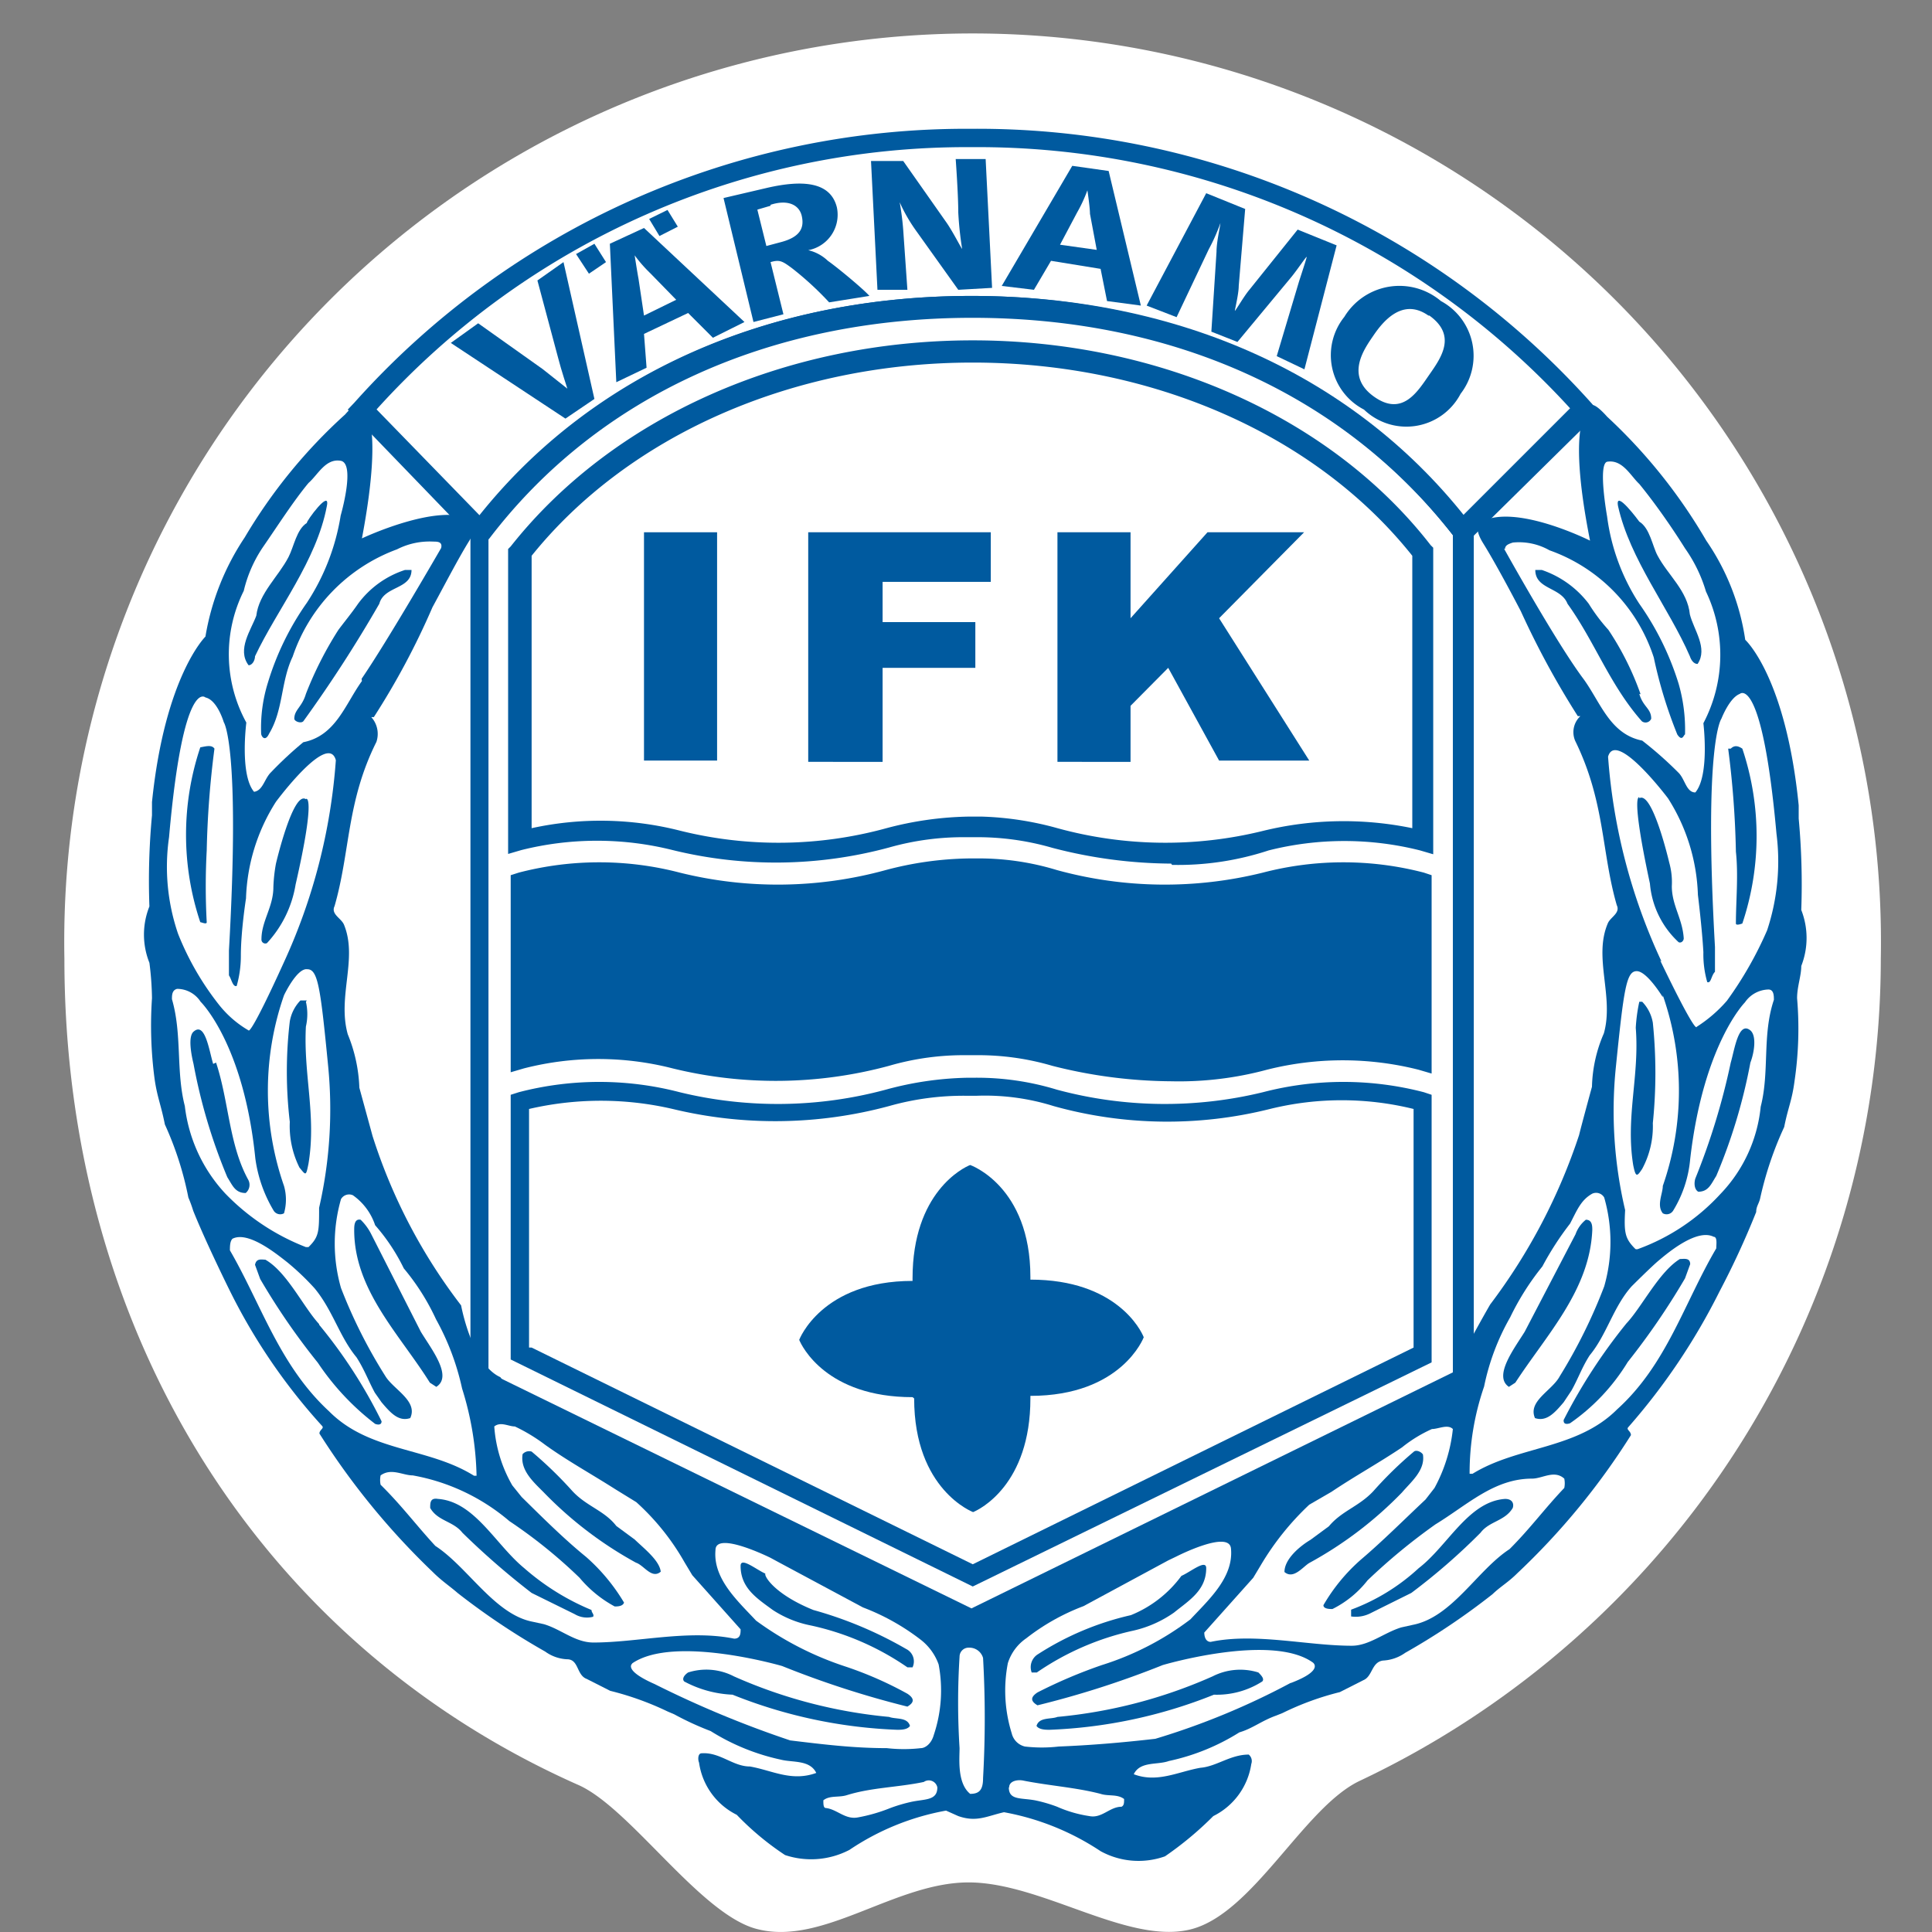
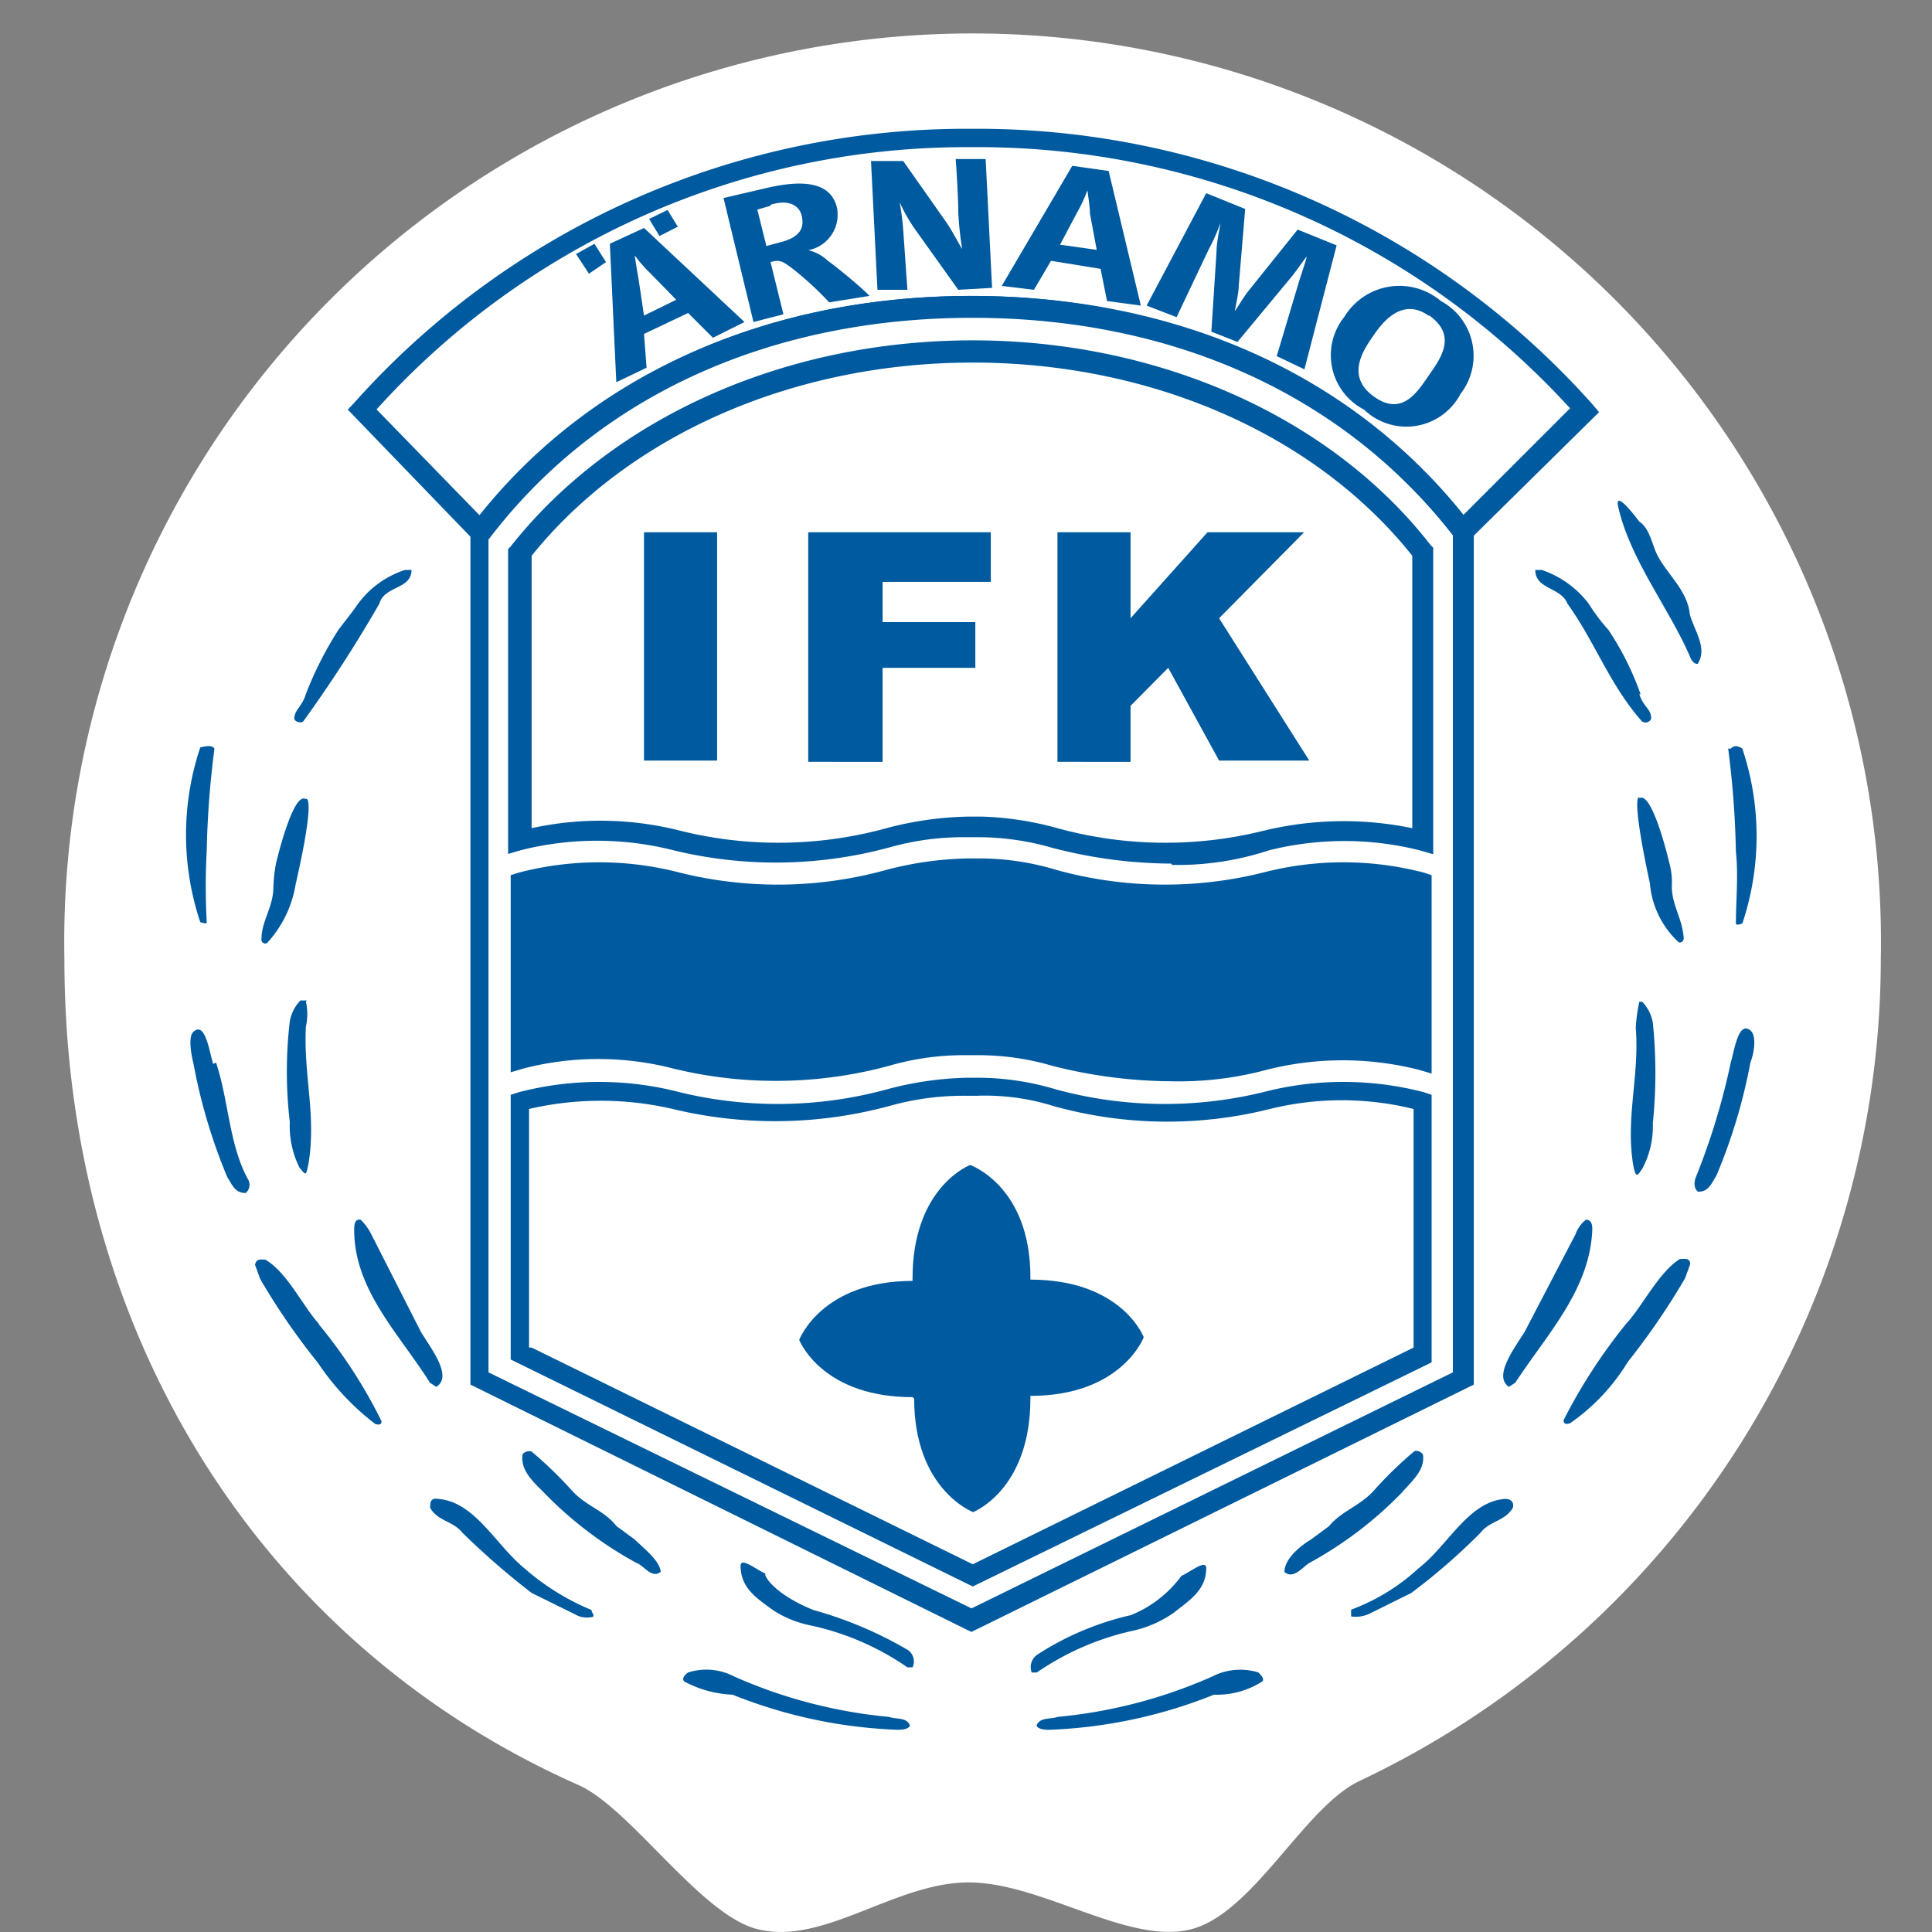
<svg xmlns="http://www.w3.org/2000/svg" width="60" height="60" viewBox="0 0 60 60">
  <rect x="0" y="0" width="60" height="60" fill="#808080" stroke="none" />
  <defs>
    <style>.cls-1{fill:#fff;}.cls-2{fill:#005a9f;}</style>
  </defs>
  <g id="Varnamo">
    <path class="cls-1" d="M58.41,29.78A28.25,28.25,0,0,1,42.24,55.3c-1.74.81-3.32,4.14-5.27,4.62s-4.62-1.46-6.89-1.46-4.49,1.95-6.52,1.46c-1.78-.4-4-3.81-5.63-4.5C8,51,2,41.28,2,29.78a28.21,28.21,0,1,1,56.41,0Z" />
-     <path class="cls-2" d="M29.76,56.4c.57.2.89,0,1.42-.12a8,8,0,0,1,3,1.21,2.45,2.45,0,0,0,2,.16,10.52,10.52,0,0,0,1.5-1.25,2.16,2.16,0,0,0,1.18-1.62.26.26,0,0,0-.08-.29c-.57,0-1,.37-1.5.41-.69.12-1.34.48-2.07.2.2-.41.73-.28,1.09-.41a6.77,6.77,0,0,0,2.19-.89c.41-.12.69-.36,1.14-.52l.2-.08a8.84,8.84,0,0,1,1.78-.65l.73-.37c.29-.12.25-.56.61-.61a1.3,1.3,0,0,0,.69-.24,21.46,21.46,0,0,0,2.71-1.82c.25-.24.49-.37.77-.65a21.93,21.93,0,0,0,3.53-4.29c0-.13-.16-.17-.08-.25a19.73,19.73,0,0,0,2.83-4.21,25.81,25.81,0,0,0,1.14-2.47c0-.17.08-.25.12-.41A10.75,10.75,0,0,1,55.41,35c.12-.61.24-.81.32-1.42A11.13,11.13,0,0,0,55.81,31c0-.36.13-.69.13-1a2.38,2.38,0,0,0,0-1.74,22.19,22.19,0,0,0-.08-2.84l0-.41c-.4-4-1.66-5.14-1.66-5.14a7.29,7.29,0,0,0-1.21-3.08,16.69,16.69,0,0,0-3.08-3.85s-.49-.57-.53-.28c0,0-.77.24,0,4.13,0,0-2.35-1.18-3.4-.57,0,0-.25.12.08.65s.81,1.42,1.17,2.11A26.45,26.45,0,0,0,49,22.24l.08,0a.68.68,0,0,0-.16.77c.93,1.9.81,3.44,1.29,5.1.12.25-.2.37-.28.57-.45,1.06.2,2.27-.12,3.41a4.4,4.4,0,0,0-.37,1.66s-.32,1.17-.4,1.5a18.12,18.12,0,0,1-2.76,5.26s-.52.89-1.21,2.23c0,0-.21.49-1.42,1.18s-1.95.36-4.13,1.9c0,0-.82.37-3.25,1.7S33.08,48.62,31.18,50l-.45.17c-.73.56-1.05,0-1.05,0-1.9-1.42-3-1.3-5.39-2.64a21.22,21.22,0,0,0-3.2-1.58c-2.15-1.54-3-1.29-4.13-2s-1.42-1.18-1.42-1.18c-.89-.4-1.22-2.23-1.22-2.23a17.14,17.14,0,0,1-2.75-5.26l-.41-1.5a4.79,4.79,0,0,0-.36-1.66c-.33-1.18.32-2.35-.12-3.41-.09-.2-.41-.32-.29-.57.49-1.7.37-3.24,1.3-5.1a.78.78,0,0,0-.16-.77l.08,0a23.44,23.44,0,0,0,1.82-3.41c.37-.68.81-1.53,1.14-2.06s.08-.65.08-.65c-1-.57-3.41.57-3.41.57.73-3.85,0-4.14,0-4.14,0-.32-.52.29-.52.29A16.38,16.38,0,0,0,7.6,16.69a7.85,7.85,0,0,0-1.22,3.08S5.12,21,4.72,24.91l0,.41a21.88,21.88,0,0,0-.08,2.83,2.35,2.35,0,0,0,0,1.75A9.38,9.38,0,0,1,4.72,31,12.57,12.57,0,0,0,4.8,33.5c.08.57.2.81.32,1.42a10.21,10.21,0,0,1,.73,2.27A4.06,4.06,0,0,1,6,37.6c.4,1,1.13,2.47,1.13,2.47A18.25,18.25,0,0,0,10,44.28c.08.08-.08.12-.08.24a22.86,22.86,0,0,0,3.52,4.3c.28.28.53.44.77.65a22,22,0,0,0,2.72,1.82,1.26,1.26,0,0,0,.68.24c.37,0,.29.49.61.61l.73.37a9.21,9.21,0,0,1,1.78.64l.21.09a9.21,9.21,0,0,0,1.13.52,6.77,6.77,0,0,0,2.19.89c.36.09.89,0,1.09.41-.77.28-1.37-.08-2.06-.2-.53,0-.93-.45-1.5-.41-.12,0-.12.2-.08.29a2.14,2.14,0,0,0,1.17,1.62,8.77,8.77,0,0,0,1.5,1.25,2.57,2.57,0,0,0,2-.16,7.86,7.86,0,0,1,3-1.22" />
    <path class="cls-1" d="M11.24,21.15c-.52.72-.81,1.7-1.82,1.9a11.59,11.59,0,0,0-1,.93c-.21.2-.25.57-.53.61h0c-.45-.53-.24-2.15-.24-2.15a4.41,4.41,0,0,1-.08-4.09A4.1,4.1,0,0,1,8.16,17c.45-.65.94-1.42,1.42-2,.29-.25.53-.77,1-.69s0,1.7,0,1.7a6.92,6.92,0,0,1-1.05,2.71,8.64,8.64,0,0,0-1.21,2.48,4.72,4.72,0,0,0-.21,1.58c0,.08.12.28.25,0,.44-.73.36-1.62.73-2.39a5.38,5.38,0,0,1,3.24-3.33,2.22,2.22,0,0,1,1.13-.24c.12,0,.29,0,.24.2,0,0-1.66,2.88-2.47,4.06Z" />
-     <path class="cls-2" d="M10.15,15.72c-.32,1.7-1.54,3.2-2.23,4.66,0,.12-.08.28-.2.28-.37-.49.08-1.1.24-1.54.08-.69.69-1.22,1-1.82.17-.33.25-.86.57-1.06C9.5,16.2,10.27,15.15,10.15,15.72Z" />
    <path class="cls-2" d="M10.51,19.56c.21-.28.41-.52.61-.81a2.93,2.93,0,0,1,1.46-1.05h.2c0,.61-.85.49-1,1.05A41.62,41.62,0,0,1,9.42,22.4c-.08.08-.28,0-.28-.08,0-.28.24-.36.36-.77A11.24,11.24,0,0,1,10.51,19.56Z" />
    <path class="cls-1" d="M7.72,32a3.26,3.26,0,0,1-.93-.81A8.77,8.77,0,0,1,5.53,29a6.42,6.42,0,0,1-.28-3c.44-5,1.13-4.34,1.13-4.34.37.08.57.77.57.77s.52.73.16,7.09l0,.77c.08.12.12.37.24.33a3.4,3.4,0,0,0,.13-.94c0-.77.16-1.78.16-1.78a5.92,5.92,0,0,1,.93-3s1.62-2.19,1.86-1.29A18.1,18.1,0,0,1,8.81,29.9C7.76,32.21,7.72,32,7.72,32Z" />
    <path class="cls-2" d="M6.66,23.25a28.91,28.91,0,0,0-.24,3.16,20.75,20.75,0,0,0,0,2.23c0,.08-.16,0-.2,0a8.55,8.55,0,0,1,0-5.43C6.42,23.17,6.58,23.13,6.66,23.25Z" />
    <path class="cls-2" d="M9.18,27.47a3.51,3.51,0,0,1-.89,1.82.12.12,0,0,1-.17-.12c0-.57.37-1,.37-1.62a4.93,4.93,0,0,1,.08-.73s.53-2.27.93-2C9.5,24.79,9.83,24.63,9.18,27.47Z" />
-     <path class="cls-1" d="M9.54,30.1c.33,0,.41.53.65,3a13.7,13.7,0,0,1-.28,4.41c0,.73,0,.9-.33,1.22,0,0,0,0-.08,0A7,7,0,0,1,7,37.07a4.81,4.81,0,0,1-1.26-2.72c-.28-1.09-.08-2.22-.4-3.32,0-.12,0-.28.16-.32a.87.87,0,0,1,.73.4s1.34,1.3,1.7,4.87a4.27,4.27,0,0,0,.57,1.62.24.24,0,0,0,.32.08,1.54,1.54,0,0,0,0-.85,9,9,0,0,1,0-5.92S9.22,30.06,9.54,30.1Z" />
    <path class="cls-2" d="M9.5,31.11a1.71,1.71,0,0,1,0,.77c-.08,1.5.33,2.76.08,4.26-.08.4-.08.36-.28.12A2.89,2.89,0,0,1,9,34.84a13.31,13.31,0,0,1,0-3.12,1.24,1.24,0,0,1,.33-.65h.2v0Z" />
    <path class="cls-2" d="M6.71,33c.4,1.21.4,2.55,1,3.64a.33.33,0,0,1-.08.41c-.33,0-.41-.24-.57-.49a17.19,17.19,0,0,1-1.05-3.52c-.08-.33-.17-.85,0-1,.36-.32.48.57.61,1Z" />
    <path class="cls-1" d="M11.85,43.55c.28.33.53.61.89.49.25-.53-.52-.89-.77-1.3A15.73,15.73,0,0,1,10.59,40a5,5,0,0,1,0-2.76.29.29,0,0,1,.37-.12,1.85,1.85,0,0,1,.69.93h0a6,6,0,0,1,.89,1.34,7.08,7.08,0,0,1,1,1.58,7.86,7.86,0,0,1,.81,2.15,9.65,9.65,0,0,1,.45,2.71l-.08,0c-1.42-.89-3.24-.73-4.5-2-1.54-1.42-2.11-3.33-3.08-5,0-.12,0-.28.08-.36.49-.25,1.38.48,1.7.73a7.91,7.91,0,0,1,.85.81c.57.69.77,1.5,1.3,2.14.24.37.37.73.57,1.1Z" />
    <path class="cls-2" d="M9.91,41.12c-.49-.53-1-1.62-1.67-2-.12,0-.28-.05-.32.16l.16.44a21,21,0,0,0,1.79,2.6,7.94,7.94,0,0,0,1.78,1.9s.2.08.2-.08a15.34,15.34,0,0,0-1.94-3Z" />
    <path class="cls-2" d="M13.07,41.36c.32.53,1,1.38.48,1.71l-.2-.13C12.42,41.45,11,40.07,11,38.2c0-.12,0-.36.2-.32a1.67,1.67,0,0,1,.33.45Z" />
    <path class="cls-1" d="M23,50.6c0,.12,0,.29-.2.29-1.42-.29-3,.12-4.37.12-.57,0-1-.41-1.54-.57l-.37-.08c-1.17-.24-2-1.7-3-2.35-.6-.65-1.05-1.26-1.7-1.9a.71.71,0,0,1,0-.29c.33-.24.69,0,1,0a6.34,6.34,0,0,1,3,1.42A15.52,15.52,0,0,1,18,49a3.72,3.72,0,0,0,1.09.89c.08,0,.25,0,.29-.12a5.91,5.91,0,0,0-1.18-1.42c-.69-.56-1.38-1.25-2-1.86l-.29-.36a4.25,4.25,0,0,1-.56-1.83c.2-.16.44,0,.64,0h0a5.33,5.33,0,0,1,.94.57c.68.49,1.41.89,2.18,1.38l.65.4a7.48,7.48,0,0,1,1.5,1.87l.24.4Z" />
    <path class="cls-2" d="M19.71,47.81c.29.28.77.65.81,1-.28.24-.52-.2-.77-.28a12,12,0,0,1-2.87-2.19c-.33-.33-.73-.69-.65-1.18a.27.27,0,0,1,.28-.08,12.59,12.59,0,0,1,1.26,1.22c.44.48,1,.61,1.37,1.09Z" />
    <path class="cls-2" d="M16.51,49.47a24,24,0,0,1-2.15-1.87c-.28-.36-.77-.36-1-.77,0-.16,0-.32.24-.28,1.14.08,1.79,1.42,2.68,2.15h0A7.53,7.53,0,0,0,18.37,50c0,.09.09.13.05.21a.74.74,0,0,1-.57-.08Z" />
    <path class="cls-1" d="M19.63,51.66c1.3-.9,4.66.08,4.66.08A29.47,29.47,0,0,0,28.18,53c.2-.12.24-.24,0-.4a11.43,11.43,0,0,0-1.94-.85,9.92,9.92,0,0,1-2.76-1.42c-.57-.61-1.34-1.3-1.26-2.19,0-.61,1.71.24,1.71.24l.24.13,2.63,1.41a7,7,0,0,1,1.79,1,1.69,1.69,0,0,1,.56.77A4.34,4.34,0,0,1,29,53.88c-.08.29-.28.41-.4.41a4.66,4.66,0,0,1-1.06,0c-1.05,0-2-.12-3-.24a32.21,32.21,0,0,1-4.21-1.75c-1-.44-.69-.64-.69-.64Z" />
    <path class="cls-2" d="M25.26,50h0a12.31,12.31,0,0,1,2.88,1.21.43.43,0,0,1,.2.57l-.16,0a8.4,8.4,0,0,0-3-1.3A3.32,3.32,0,0,1,24,50c-.49-.36-1-.68-1-1.37,0-.29.49.12.77.24C23.72,48.94,24.05,49.51,25.26,50Z" />
    <path class="cls-1" d="M30.53,55.22c0,.37-.12.49-.4.49-.41-.33-.33-1.1-.33-1.42a22.56,22.56,0,0,1,0-2.84.28.28,0,0,1,.29-.28.44.44,0,0,1,.44.32A33.27,33.27,0,0,1,30.53,55.22Z" />
    <path class="cls-2" d="M22.79,52.06h0a15.33,15.33,0,0,0,4.82,1.26c.21.08.57,0,.65.28-.08.12-.28.12-.4.12a15.25,15.25,0,0,1-5.11-1.09,3.48,3.48,0,0,1-1.5-.41c-.08-.08,0-.2.12-.28a1.86,1.86,0,0,1,1.42.12Z" />
    <path class="cls-1" d="M29.11,55.51c0,.4-.36.36-.77.44a4.83,4.83,0,0,0-.69.2,5.15,5.15,0,0,1-1,.29c-.4.08-.65-.25-1-.29-.08,0-.08-.12-.08-.24.2-.16.48-.08.73-.16.77-.24,1.58-.24,2.39-.41A.27.27,0,0,1,29.11,55.51Z" />
    <path class="cls-1" d="M46.74,17.05c0-.12.12-.16.24-.2a1.91,1.91,0,0,1,1.14.24,5.24,5.24,0,0,1,3.24,3.33,14.12,14.12,0,0,0,.73,2.39c.16.24.2,0,.24,0a5.15,5.15,0,0,0-.2-1.58,8.8,8.8,0,0,0-1.22-2.48,6.48,6.48,0,0,1-1-2.71s-.29-1.62,0-1.7c.48-.08.73.44,1,.69.49.6,1,1.33,1.42,2a4.56,4.56,0,0,1,.65,1.34,4.56,4.56,0,0,1-.08,4.09s.2,1.62-.25,2.15h0c-.28,0-.32-.41-.52-.61A11.78,11.78,0,0,0,51,23c-1-.2-1.29-1.18-1.82-1.91-.85-1.13-2.47-4.05-2.47-4.05Z" />
    <path class="cls-2" d="M50.91,16.2c.33.2.41.77.57,1.06.32.6.93,1.09,1,1.82.12.48.57,1.05.24,1.54-.12,0-.2-.12-.24-.24-.65-1.5-1.86-3-2.23-4.66C50.14,15.15,50.91,16.2,50.91,16.2Z" />
    <path class="cls-2" d="M50.91,21.55c.12.41.37.45.37.77a.19.19,0,0,1-.29.08c-1-1.13-1.46-2.47-2.31-3.65-.2-.52-1-.44-1-1.05h.2a3.07,3.07,0,0,1,1.46,1.05,5.54,5.54,0,0,0,.61.81,8.94,8.94,0,0,1,1,2Z" />
    <path class="cls-1" d="M51.6,29.86a18.1,18.1,0,0,1-1.66-6.36c.24-.86,1.86,1.29,1.86,1.29a5.92,5.92,0,0,1,.93,3s.13,1.05.17,1.78a3.12,3.12,0,0,0,.12.93c.12.05.12-.2.24-.32l0-.77c-.36-6.36.2-7.09.2-7.09s.25-.65.57-.77c0,0,.69-.65,1.14,4.34a6.81,6.81,0,0,1-.29,3,11.49,11.49,0,0,1-1.25,2.19,4.29,4.29,0,0,1-.94.81s0,.29-1.13-2.06Z" />
    <path class="cls-2" d="M53.75,23.25c.12-.12.24-.08.36,0a8.55,8.55,0,0,1,0,5.43s-.2.08-.2,0c0-.69.08-1.5,0-2.23a28.89,28.89,0,0,0-.24-3.2Z" />
    <path class="cls-2" d="M50.91,24.79c.41-.24.93,2,.93,2a2.25,2.25,0,0,1,.08.73c0,.6.33,1,.37,1.62,0,.08-.08.16-.16.12a2.8,2.8,0,0,1-.89-1.82c-.61-2.84-.33-2.68-.33-2.68Z" />
    <path class="cls-1" d="M51.64,30.91a9,9,0,0,1,0,5.92c0,.24-.2.6,0,.85a.24.24,0,0,0,.32-.08A3.68,3.68,0,0,0,52.49,36c.41-3.57,1.7-4.87,1.7-4.87a.91.91,0,0,1,.73-.4c.17,0,.17.2.17.32-.37,1.1-.13,2.23-.41,3.32a4.56,4.56,0,0,1-1.26,2.72,6.47,6.47,0,0,1-2.55,1.7.12.12,0,0,1-.08,0c-.32-.32-.36-.49-.32-1.21a13.43,13.43,0,0,1-.29-4.42c.25-2.47.33-3,.65-3s.81.81.81.81Z" />
    <path class="cls-2" d="M50.91,31.11H51a1.24,1.24,0,0,1,.33.65,15.33,15.33,0,0,1,0,3.12A2.79,2.79,0,0,1,51,36.3c-.16.24-.2.28-.28-.12-.24-1.5.2-2.76.08-4.26A5.17,5.17,0,0,1,50.91,31.11Z" />
    <path class="cls-2" d="M53.75,33c.12-.41.24-1.3.61-1,.2.17.12.69,0,1a17.08,17.08,0,0,1-1.06,3.52c-.16.25-.24.49-.56.49-.13-.08-.13-.28-.09-.41A21.28,21.28,0,0,0,53.75,33Z" />
    <path class="cls-1" d="M48.8,43.19c.21-.37.33-.73.57-1.1.53-.64.73-1.5,1.3-2.14,0,0,.61-.61.85-.81s1.17-1,1.7-.73c.12,0,.08.24.08.36-1,1.7-1.54,3.61-3.08,5-1.25,1.25-3.08,1.13-4.49,2l-.09,0a8.24,8.24,0,0,1,.45-2.71,7.24,7.24,0,0,1,.81-2.15,8.11,8.11,0,0,1,1-1.58A9.32,9.32,0,0,1,48.76,38h0c.21-.4.33-.73.69-.93a.29.29,0,0,1,.37.12,5,5,0,0,1,0,2.76,16.43,16.43,0,0,1-1.38,2.79c-.24.45-1,.77-.77,1.3.36.12.61-.16.89-.49Z" />
    <path class="cls-2" d="M48.56,44.12c0,.16.2.08.2.08a6.29,6.29,0,0,0,1.79-1.9,22.3,22.3,0,0,0,1.78-2.6l.16-.44c0-.21-.2-.16-.32-.16-.65.4-1.18,1.49-1.66,2a17.08,17.08,0,0,0-1.95,3Z" />
    <path class="cls-2" d="M48.93,38.33a1,1,0,0,1,.32-.45c.2,0,.2.2.2.32-.08,1.87-1.42,3.25-2.39,4.74l-.2.13c-.49-.33.16-1.18.49-1.71Z" />
    <path class="cls-1" d="M38.92,49l.24-.4a8.56,8.56,0,0,1,1.5-1.87l.69-.4c.73-.49,1.46-.89,2.19-1.38a4.24,4.24,0,0,1,.93-.57h0c.2,0,.49-.16.65,0a4.89,4.89,0,0,1-.57,1.83l-.28.36c-.65.61-1.34,1.3-2,1.86a5.65,5.65,0,0,0-1.17,1.42c0,.12.2.12.28.12a3.19,3.19,0,0,0,1.09-.89,18.6,18.6,0,0,1,2.11-1.74c1-.61,1.82-1.42,3-1.42.32,0,.69-.28,1,0a.71.71,0,0,1,0,.29c-.61.64-1.05,1.25-1.7,1.9-1,.65-1.78,2.11-3,2.35l-.36.08c-.53.16-1,.57-1.54.57-1.38,0-3-.41-4.38-.12-.16,0-.2-.17-.2-.29Z" />
    <path class="cls-2" d="M41.27,47.4c.4-.48.93-.61,1.38-1.09a11.91,11.91,0,0,1,1.25-1.22c.08-.08.24,0,.29.08.08.49-.37.85-.65,1.18a12,12,0,0,1-2.88,2.19c-.2.12-.49.52-.77.28,0-.41.49-.81.81-1Z" />
    <path class="cls-2" d="M42.52,50.12a1,1,0,0,1-.56.08c0-.12,0-.12,0-.21a6.33,6.33,0,0,0,2.1-1.29h0c.9-.69,1.54-2.07,2.68-2.15.24,0,.28.16.24.28-.24.41-.73.41-1,.77a19.48,19.48,0,0,1-2.15,1.87Z" />
    <path class="cls-1" d="M40.09,52.26A22.8,22.8,0,0,1,35.88,54c-1.05.12-2,.2-3,.24a4.57,4.57,0,0,1-1.05,0,.55.55,0,0,1-.41-.41,4.46,4.46,0,0,1-.12-2.18,1.47,1.47,0,0,1,.57-.77,6.75,6.75,0,0,1,1.78-1l2.63-1.42.25-.12s1.66-.85,1.7-.24c.08.89-.69,1.58-1.26,2.19a9,9,0,0,1-2.75,1.42,15.33,15.33,0,0,0-2,.85c-.24.16-.2.28,0,.4a29,29,0,0,0,3.89-1.25s3.37-1,4.66-.08c0,0,.37.24-.69.64Z" />
    <path class="cls-2" d="M36.69,48.94c.28-.12.77-.53.77-.24,0,.69-.53,1-1,1.38a3.57,3.57,0,0,1-1.26.56,8.48,8.48,0,0,0-3,1.3l-.16,0a.47.47,0,0,1,.2-.57,9,9,0,0,1,2.88-1.21h0A3.64,3.64,0,0,0,36.69,48.94Z" />
    <path class="cls-2" d="M39.08,51.94c.08.08.2.2.12.28a2.62,2.62,0,0,1-1.5.41,15.24,15.24,0,0,1-5.1,1.09c-.12,0-.33,0-.41-.12.08-.28.45-.2.65-.28a15.33,15.33,0,0,0,4.82-1.26h0a1.89,1.89,0,0,1,1.42-.12Z" />
    <path class="cls-1" d="M31.34,55.51c0-.21.28-.25.45-.21.81.16,1.62.21,2.39.41.24.08.52,0,.73.16,0,.12,0,.2-.08.24-.37,0-.61.37-1,.29a3.87,3.87,0,0,1-1-.29,4.48,4.48,0,0,0-.69-.2c-.44-.08-.81,0-.81-.4Z" />
    <path class="cls-2" d="M20,16.53h2.27v7.09H20Z" />
    <path class="cls-2" d="M25.14,16.53h5.63v1.54H27.41v1.25h2.88v1.42H27.41v2.92H25.1V16.53Z" />
    <path class="cls-2" d="M32.84,16.53h2.27V19.2l2.39-2.67h3L37.86,19.2l2.8,4.42h-2.8l-1.58-2.88-1.17,1.18v1.74H32.84Z" />
    <path class="cls-2" d="M36.37,26.82a14.82,14.82,0,0,1-3.69-.49A8.34,8.34,0,0,0,30.29,26H30a8.47,8.47,0,0,0-2.39.32,13.45,13.45,0,0,1-6.72.08,9.67,9.67,0,0,0-4.7,0l-.41.12V17.05l.08-.08c3.16-4,8.51-6.4,14.35-6.4h0c5.79,0,11.14,2.39,14.22,6.36l.08.08v9.52l-.41-.12a9.62,9.62,0,0,0-4.7,0,9,9,0,0,1-3,.45Zm-5.88-1.46a9.84,9.84,0,0,1,2.35.36,12.65,12.65,0,0,0,6.4.08,10.54,10.54,0,0,1,4.62-.08V17.26c-3-3.77-8.1-6-13.65-6h0c-5.6,0-10.7,2.27-13.7,6v8.46a10,10,0,0,1,4.62.08,12.65,12.65,0,0,0,6.4-.08,10.55,10.55,0,0,1,2.55-.36h.41Z" />
    <path class="cls-2" d="M44.19,32.9a9.71,9.71,0,0,0-4.87,0,13.21,13.21,0,0,1-6.56,0,8.43,8.43,0,0,0-2.55-.32h0a8.48,8.48,0,0,0-2.56.32,13.17,13.17,0,0,1-6.56.09,9.66,9.66,0,0,0-4.86,0V27.43a9.66,9.66,0,0,1,4.86,0,13.15,13.15,0,0,0,6.56-.09A8.48,8.48,0,0,1,30.17,27h0a8.43,8.43,0,0,1,2.55.32,13.17,13.17,0,0,0,6.56.09,9.71,9.71,0,0,1,4.87,0Z" />
    <path class="cls-2" d="M36.37,33.58a15.27,15.27,0,0,1-3.69-.48,8.15,8.15,0,0,0-2.39-.33H30a8.28,8.28,0,0,0-2.39.33,13.45,13.45,0,0,1-6.72.08,9.3,9.3,0,0,0-4.62,0l-.41.12V27.18l.25-.08a9.92,9.92,0,0,1,5,0,12.65,12.65,0,0,0,6.4-.08,10.55,10.55,0,0,1,2.55-.36h.21a8.29,8.29,0,0,1,2.55.36,12.65,12.65,0,0,0,6.4.08,9.92,9.92,0,0,1,5,0l.24.08v6.16l-.41-.12a9.62,9.62,0,0,0-4.7,0A10.48,10.48,0,0,1,36.37,33.58Zm-5.88-1.45a9.84,9.84,0,0,1,2.35.36,12.65,12.65,0,0,0,6.4.08,10.38,10.38,0,0,1,4.62-.08V27.67a9.44,9.44,0,0,0-4.46,0,13,13,0,0,1-6.72-.08,8.15,8.15,0,0,0-2.39-.33H30a8.28,8.28,0,0,0-2.39.33,13.45,13.45,0,0,1-6.72.08,10,10,0,0,0-4.46,0v4.82a9.81,9.81,0,0,1,4.62.08,12.65,12.65,0,0,0,6.4-.08A10.55,10.55,0,0,1,30,32.13h.49Z" />
    <path class="cls-2" d="M30.21,49.27,15.86,42.22V34l.25-.08a9.92,9.92,0,0,1,5,0,12.88,12.88,0,0,0,6.4-.08,10.28,10.28,0,0,1,2.55-.37h.21a8.48,8.48,0,0,1,2.55.37,12.88,12.88,0,0,0,6.4.08,9.92,9.92,0,0,1,5,0l.24.08v8.31Zm-13.7-7.42,13.7,6.73L43.9,41.85V34.44a9.31,9.31,0,0,0-4.46,0,13.12,13.12,0,0,1-6.72-.09,7.13,7.13,0,0,0-2.39-.32H30a8.47,8.47,0,0,0-2.39.32,13.57,13.57,0,0,1-6.72.09,9.87,9.87,0,0,0-4.46,0v7.41Z" />
    <path class="cls-2" d="M28.34,43.39c-2.67,0-3.44-1.58-3.52-1.78v0s.69-1.83,3.52-1.83v-.08c0-2.67,1.58-3.44,1.79-3.52h0S32,36.83,32,39.66v.08c2.67,0,3.44,1.58,3.52,1.79v0s-.68,1.82-3.52,1.82v.08c0,2.68-1.58,3.45-1.78,3.53h0s-1.83-.69-1.83-3.53Z" />
    <path class="cls-2" d="M30.17,50.68,30,50.6,14.61,43V16.4l.08-.08c3.48-4.58,9-7.13,15.48-7.13s12,2.51,15.51,7.09l.09.08V43Zm-15-8.06,15,7.33,14.95-7.33v-26C41.71,12.23,36.41,9.8,30.17,9.8s-11.55,2.43-15,6.81v26Z" />
    <path class="cls-2" d="M14.93,17,10.8,12.72l.2-.21A25.47,25.47,0,0,1,30.17,4h0a25.59,25.59,0,0,1,19.28,8.55l.21.25L45.4,17l-.2-.28c-3.41-4.42-8.71-6.85-15-6.85s-11.63,2.43-15,6.85Zm-3.24-4.29L14.89,16c3.53-4.42,9-6.81,15.28-6.81S41.92,11.66,45.44,16l3.32-3.32A24.92,24.92,0,0,0,30.17,4.57,24.66,24.66,0,0,0,11.69,12.72Z" />
-     <path class="cls-2" d="M18.46,12.39l-.9.61L14,10.65l.85-.61,2,1.42.77.61s-.2-.61-.28-.93l-.65-2.43.81-.57Z" />
    <path class="cls-2" d="M22.14,10.49l-.77-.77L20,10.37l.08,1.05-.94.45-.2-4.3L20,7.08,23.12,10Zm-1.94-2a4.29,4.29,0,0,1-.49-.56s.08.52.12.73L20,9.8l1-.49Z" />
    <path class="cls-2" d="M25.75,9.39a9.73,9.73,0,0,0-1.14-1.05c-.32-.24-.4-.28-.68-.2l.4,1.62L23.4,10l-.93-3.85,1.37-.32c1.06-.24,1.95-.2,2.15.61a1.12,1.12,0,0,1-.89,1.33,1.31,1.31,0,0,1,.61.33C26,8.3,26.84,9,27,9.19Zm-1.82-3-.41.12.28,1.13.45-.12c.61-.16.73-.45.65-.81S24.45,6.19,23.93,6.36Z" />
    <path class="cls-2" d="M29.76,9l-1.3-1.82a5.08,5.08,0,0,1-.52-.9,8.6,8.6,0,0,1,.12,1L28.18,9l-.93,0-.2-4,1,0L29.4,6.92c.2.29.44.77.48.81a10.7,10.7,0,0,1-.12-1.13c0-.57-.08-1.66-.08-1.66l.93,0,.2,4Z" />
    <path class="cls-2" d="M34.38,9.35l-.2-1L32.64,8.1,32.11,9l-1-.12,2.19-3.73,1.13.16,1,4.18Zm-.53-2.71c0-.2-.08-.73-.08-.73a4.48,4.48,0,0,1-.32.69l-.53,1,1.14.16Z" />
    <path class="cls-2" d="M39.65,11.06l.69-2.31c.08-.25.24-.73.24-.77s-.32.44-.49.64l-1.66,2-.81-.32.16-2.48c0-.32.12-.81.12-.89a5.71,5.71,0,0,1-.36.81l-1,2.11-.93-.36L37.46,6l1.21.49-.2,2.39c0,.24-.12.73-.12.77s.28-.45.45-.65l1.5-1.87,1.21.49-1,3.85Z" />
    <path class="cls-2" d="M42.36,12.72a1.9,1.9,0,0,1-.61-2.88,2,2,0,0,1,3-.49,1.93,1.93,0,0,1,.61,2.88A1.9,1.9,0,0,1,42.36,12.72Zm2-2.92c-.81-.57-1.42.2-1.7.61s-.9,1.25,0,1.9,1.37-.16,1.74-.69S45.24,10.41,44.39,9.8Z" />
    <polygon class="cls-2" points="20.16 6.8 20.73 6.52 21.05 7.04 20.48 7.33 20.16 6.8" />
    <polygon class="cls-2" points="17.89 7.89 18.46 7.57 18.82 8.14 18.29 8.5 17.89 7.89" />
  </g>
</svg>